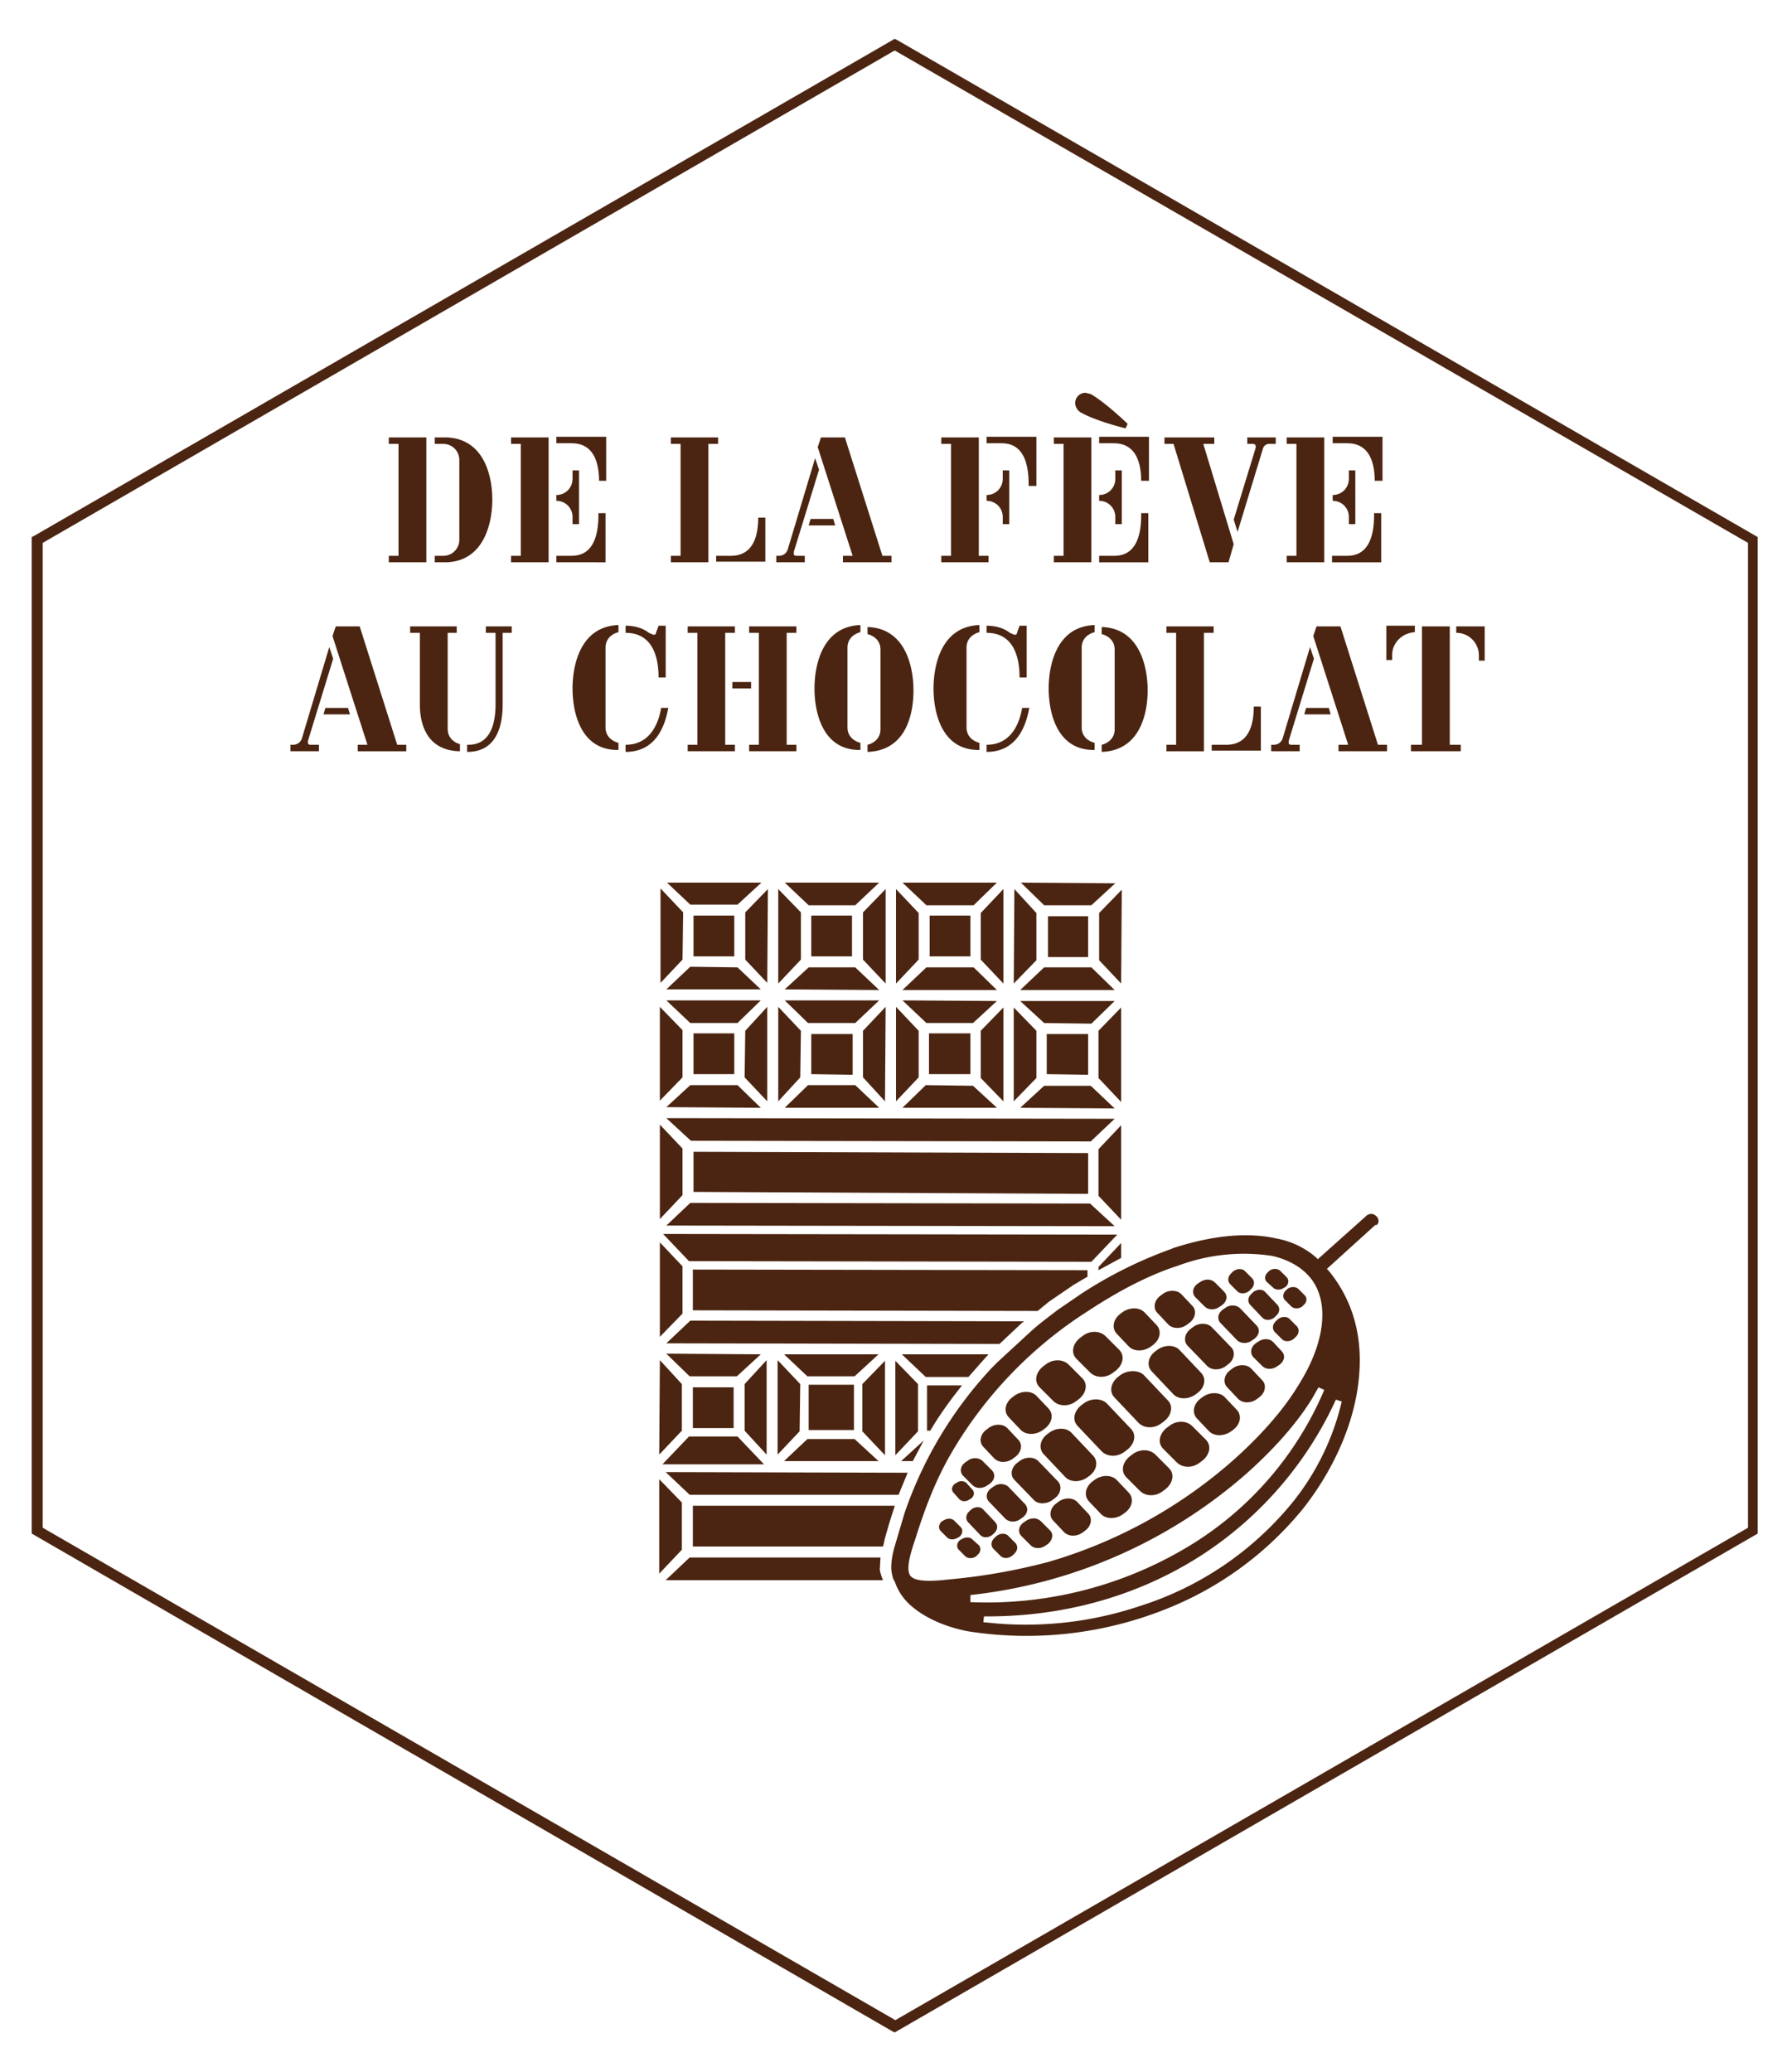
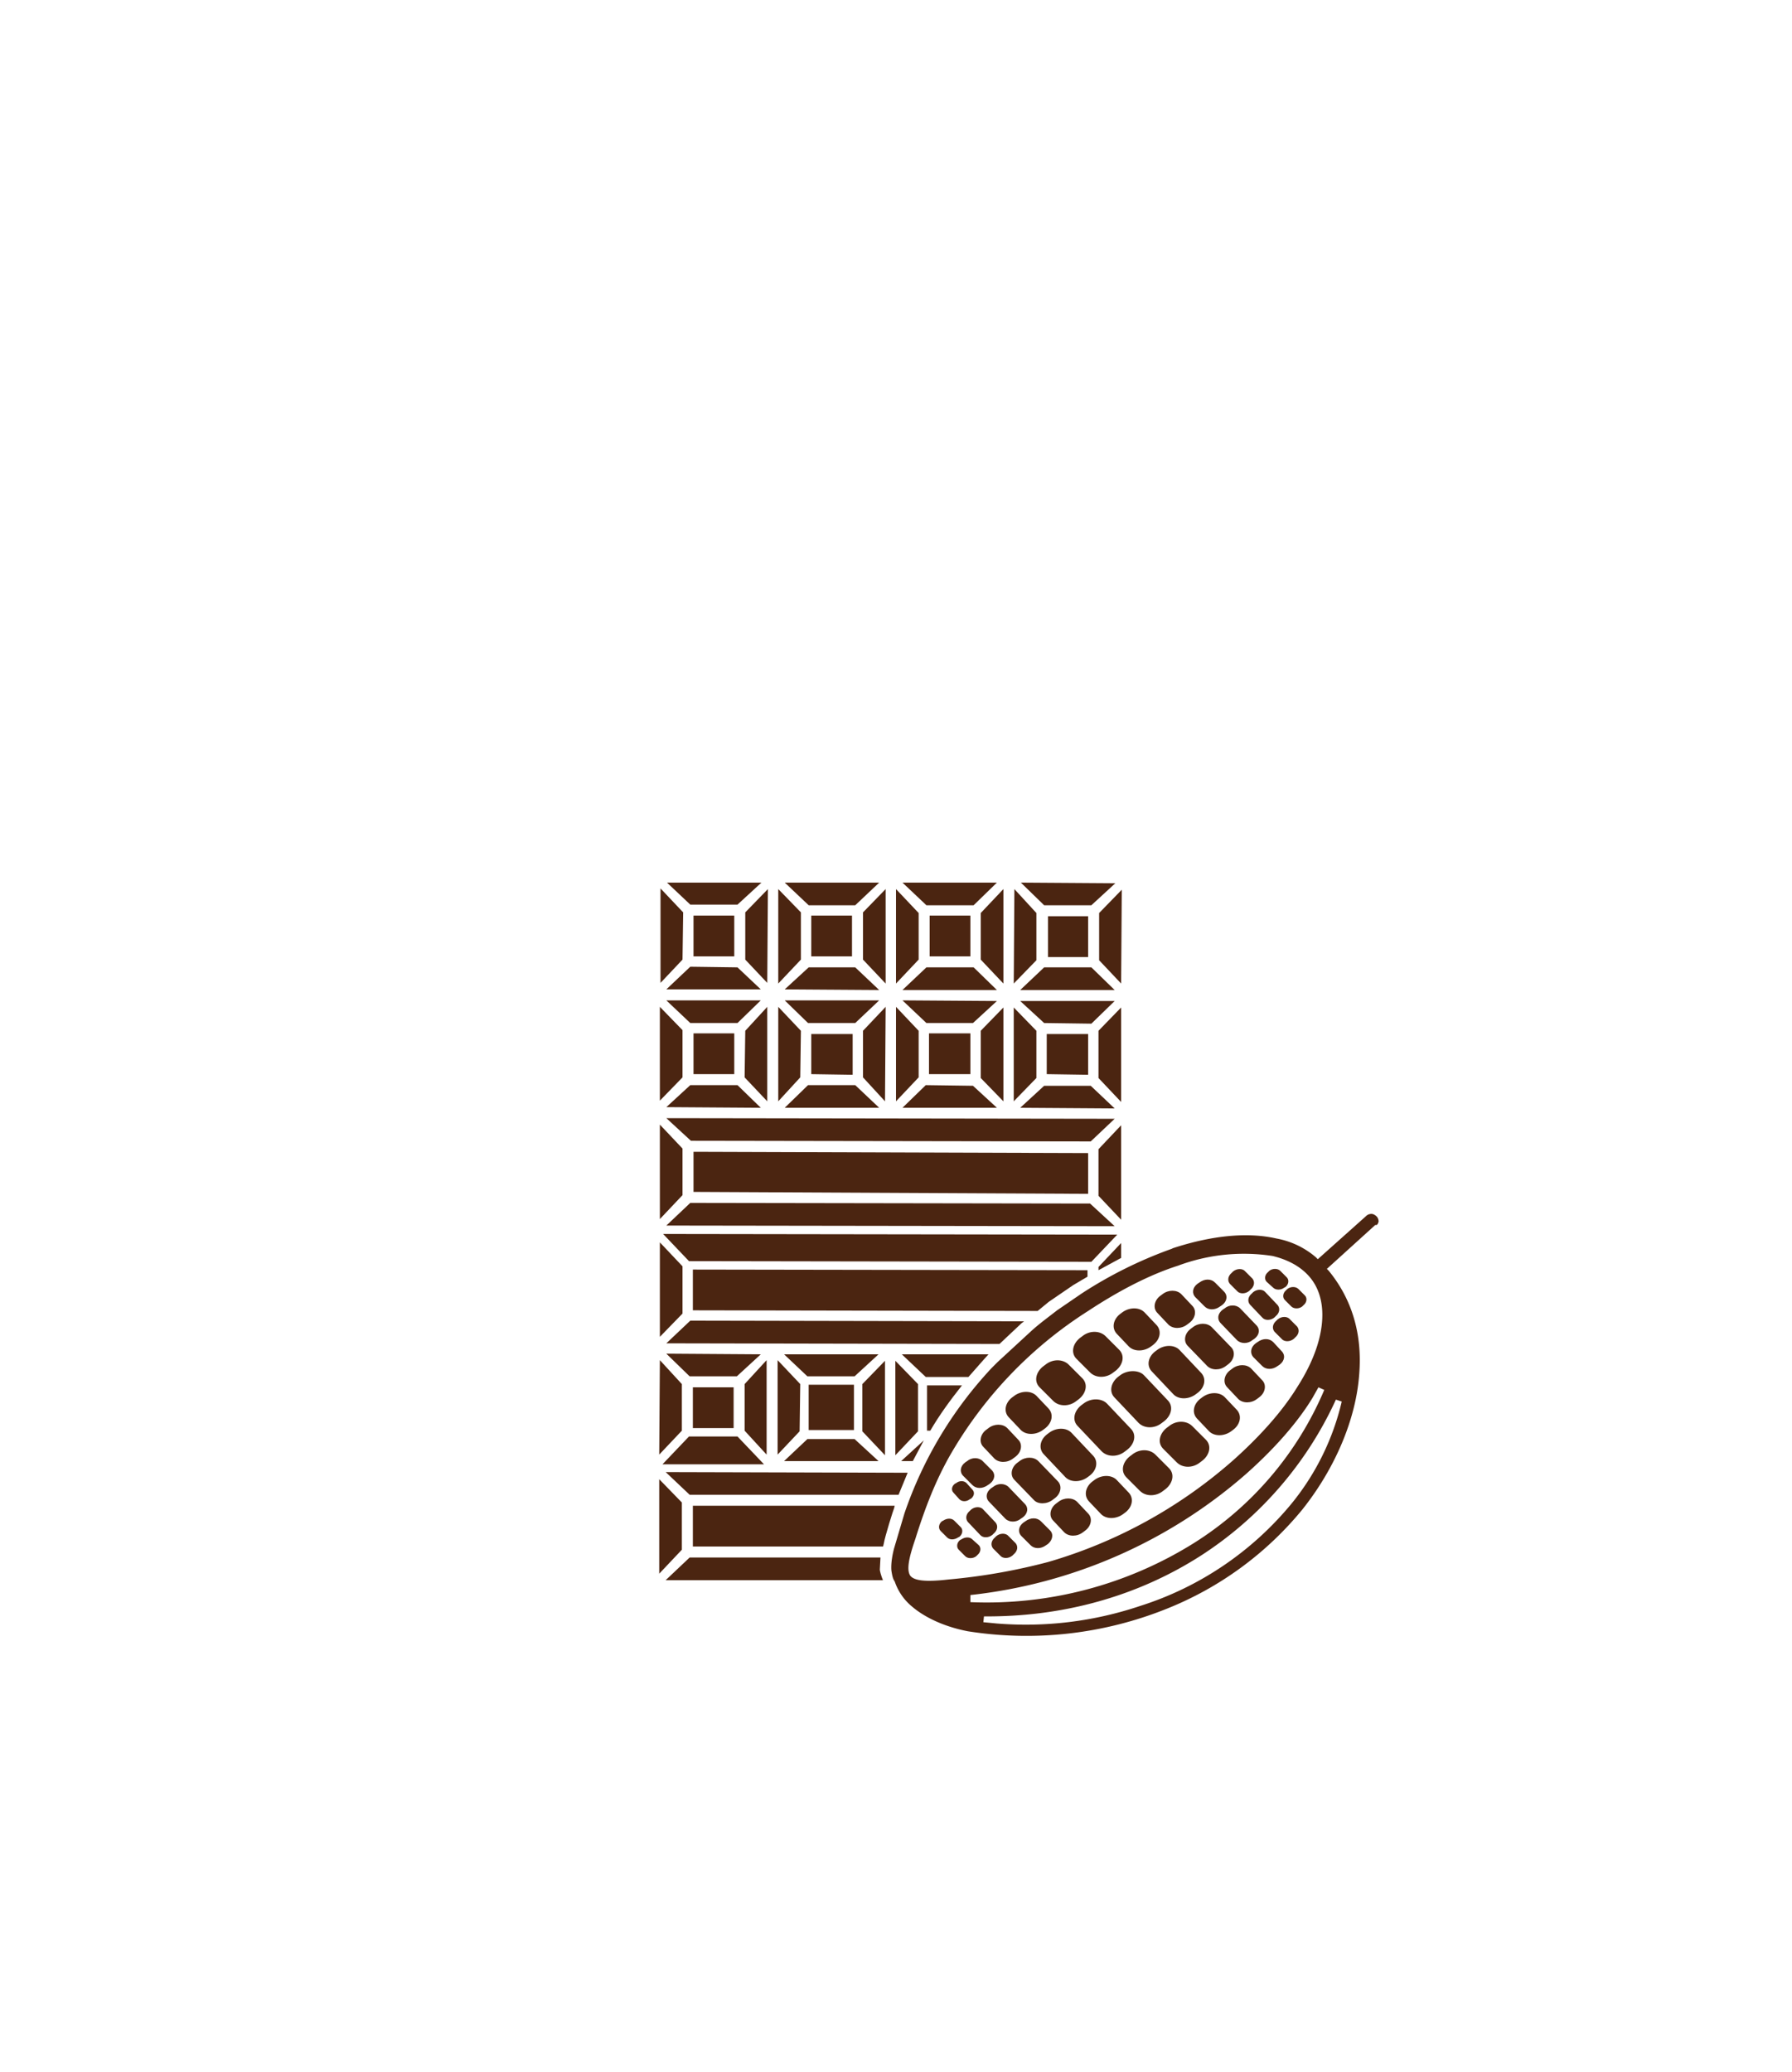
<svg xmlns="http://www.w3.org/2000/svg" xml:space="preserve" id="Calque_1" x="0" y="0" style="enable-background:new 0 0 277 320.2" version="1.1" viewBox="0 0 277 320.2">
  <style>.st0{fill:#4b2511}</style>
  <path d="m154.1 171.2-3.7-3.4-7.3-.1-3.6 3.5zM160.2 159.3l-3.5-3.6v14.5l3.5-3.6zM161.8 166v-6.2h6.4v6.3zM151.6 166.6l3.5 3.6v-14.5l-3.5 3.6zM139.5 153h14.6l-3.6-3.5h-7.3zM143.7 147.8v-6.3h6.3v6.3zM157.7 153h14.6l-3.6-3.5h-7.3zM162 147.9v-6.3h6.2v6.3zM161.4 158.1l7.3.1 3.6-3.5h-14.6zM143.6 166v-6.3h6.4v6.3zM124.9 158.1h7.3l3.7-3.5h-14.6zM125.4 166v-6.2h6.4v6.3zM123.8 159.3l-3.5-3.7v14.6l3.4-3.7zM135.9 171.2l-3.7-3.5h-7.3l-3.6 3.5zM143.2 158.1h7.2l3.7-3.4-14.6-.1zM142 159.3l-3.5-3.7v14.6l3.5-3.7zM133.4 166.5l3.4 3.7.1-14.6-3.5 3.7zM169.8 195.8v.5l3.5-1.9v-2.3l-3.5 3.7zM162.1 201.2l3.8-2.6 2.2-1.3v-1l-61-.1v6.3l53.3.1 1.7-1.4zM142.8 222.6l-3.5 3.2h1.8l1.7-3.2zM140.3 227.6l-37.4-.1 3.7 3.5h32.3l1.4-3.4zM143.2 221.1h.6c1.4-2.4 3-4.6 4.9-7h-5.4v7zM125.4 147.8v-6.3h6.3v6.3zM157.9 204.5l.4-.3-51.6-.1-3.7 3.5 51.5.1 3.4-3.2zM138.2 233.1l.1-.4h-31.2v6.3h29.4l.1-.4c.2-1.2 1.5-5.3 1.6-5.5zM136.1 240.7h-29.5l-3.7 3.5h33.6c0 .1-.4-.9-.5-1.6l.1-1.9zM151.9 210.3l.9-1h-13.4l3.7 3.5h6.6l2.2-2.5zM115.1 166.5l3.5 3.7v-14.6l-3.4 3.7zM168.6 176.4l3.7-3.5-69.3-.1 3.8 3.5zM107.2 147.8v-6.3h6.3v6.3zM121.3 152.9l14.6.1-3.7-3.5H125zM103 152.9h14.6l-3.6-3.4-7.3-.1zM172.3 189.5l-3.8-3.5-61.8-.1-3.7 3.5zM173.3 155.7l-3.5 3.6v7.3l3.5 3.7zM107.2 184.2V178l61 .2v6.3zM141.9 213.9l-3.5-3.6v14.6l3.5-3.7zM136.8 210.3l-3.5 3.6v7.3l3.5 3.7zM121.2 225.8h14.6l-3.7-3.4h-7.3zM105.4 232.2l-3.5-3.6v14.6l3.5-3.7zM125 221v-7h7v7zM118.1 226.3 114 222h-7.5l-4.1 4.3zM105.5 159.2l-3.5-3.6v14.5l3.5-3.6zM107.1 220.7v-6.3h6.3v6.3zM105.4 213.9l-3.4-3.7-.1 14.6 3.5-3.7zM105.5 177.5l-3.5-3.7v14.6l3.5-3.7zM105.5 195.7 102 192v14.6l3.5-3.6zM172.7 190.8l-70.2-.1 4 4.2 62.2.1zM173.3 173.9l-3.5 3.7v7.2l3.5 3.7zM124.8 212.7h7.3l3.7-3.4h-14.6zM120.2 224.8l3.4-3.6.1-7.3-3.5-3.7zM106.6 212.7h7.3l3.7-3.4-14.6-.1zM118.5 224.8v-14.6l-3.4 3.7v7.2zM115.2 148.3l3.4 3.6.1-14.5-3.5 3.6zM168.7 139.9l3.7-3.4-14.6-.1 3.6 3.5zM173.4 137.5l-3.5 3.6v7.3l3.4 3.6zM160.2 141.1l-3.4-3.7-.1 14.6 3.5-3.6zM172.3 171.3l-3.7-3.5h-7.2l-3.7 3.4zM117.6 171.2l-3.6-3.5h-7.3l-3.7 3.4zM105.6 141l-3.5-3.7v14.6l3.4-3.6zM107.2 166v-6.3h6.3v6.3zM151.6 148.3l3.5 3.7v-14.6l-3.5 3.7zM114 139.8l3.7-3.4h-14.6l3.6 3.4zM123.8 141l-3.5-3.6V152l3.5-3.7zM106.7 158.1h7.3l3.6-3.5H103zM150.5 139.9l3.6-3.5h-14.6l3.7 3.5zM132.2 139.9l3.7-3.5h-14.6l3.7 3.5zM133.4 148.3l3.5 3.7v-14.6l-3.5 3.6zM142 141.1l-3.5-3.7V152l3.5-3.7zM173.2 212.5l-.4.3c-1.1.9-1.4 2.3-.5 3.2l3.7 3.9c.9.9 2.5.9 3.6 0l.4-.3c1.1-.9 1.4-2.3.5-3.2l-3.7-3.9c-.8-.8-2.5-.8-3.6 0zM178.6 224.8c-.9-.9-2.5-.9-3.6 0l-.4.3c-1.1.9-1.4 2.3-.5 3.2l2.1 2.1c.9.9 2.5.9 3.6 0l.4-.3c1.1-.9 1.4-2.3.5-3.2l-2.1-2.1zM172.6 228.7c-.8-.8-2.3-.8-3.4 0l-.4.3c-1 .8-1.3 2.1-.5 3l1.9 2c.8.8 2.3.8 3.4 0l.4-.3c1-.8 1.3-2.1.5-3l-1.9-2zM162.2 221.4l-.4.3c-1 .8-1.3 2.1-.5 3l3.4 3.6c.8.8 2.3.8 3.4 0l.4-.3c1-.8 1.3-2.1.5-3l-3.4-3.6c-.8-.8-2.3-.8-3.4 0zM167.5 216.9l-.4.3c-1.1.9-1.4 2.3-.5 3.2l3.7 3.9c.9.9 2.5.9 3.6 0l.4-.3c1.1-.9 1.4-2.3.5-3.2l-3.7-3.9c-.8-.8-2.4-.9-3.6 0zM189.3 215.9c-.8-.8-2.3-.8-3.4 0l-.4.3c-1 .8-1.3 2.1-.5 3l1.9 2c.8.8 2.3.8 3.4 0l.4-.3c1-.8 1.3-2.1.5-3l-1.9-2zM184.3 220.4c-.9-.9-2.5-.9-3.6 0l-.4.3c-1.1.9-1.4 2.3-.5 3.2l2.1 2.1c.9.9 2.5.9 3.6 0l.4-.3c1.1-.9 1.4-2.3.5-3.2l-2.1-2.1zM193.4 211.5c-.7-.7-2-.7-2.9 0l-.4.3c-.9.7-1.1 1.9-.4 2.6l1.7 1.8c.7.7 2 .7 2.9 0l.4-.3c.9-.7 1.1-1.9.4-2.6l-1.7-1.8zM196.8 207.4c-.6-.6-1.6-.6-2.4 0l-.3.2c-.8.6-.9 1.5-.4 2.1l1.4 1.4c.6.6 1.6.6 2.4 0l.3-.2c.8-.6.9-1.5.3-2.1l-1.3-1.4zM178.9 208.6l-.4.3c-1 .8-1.3 2.1-.5 3l3.4 3.6c.8.8 2.3.8 3.4 0l.4-.3c1-.8 1.3-2.1.5-3l-3.4-3.6c-.8-.8-2.3-.8-3.4 0zM166.5 232.1c-.7-.7-2-.7-2.9 0l-.4.3c-.9.7-1.1 1.9-.4 2.6l1.7 1.8c.7.7 2 .7 2.9 0l.4-.3c.9-.7 1.1-1.9.4-2.6l-1.7-1.8zM162.7 231.8l.4-.3c.9-.7 1.1-1.9.4-2.6l-3-3.1c-.7-.7-2-.7-2.9 0l-.4.3c-.9.7-1.1 1.9-.4 2.6l3 3.1c.6.7 2 .7 2.9 0zM184.4 205.1l-.4.3c-.9.7-1.1 1.9-.4 2.6l3 3.1c.7.7 2 .7 2.9 0l.4-.3c.9-.7 1.1-1.9.4-2.6l-3-3.1c-.7-.7-2-.7-2.9 0zM153.5 229.8l-.3.2c-.8.6-.9 1.5-.3 2.1l2.5 2.6c.6.6 1.7.6 2.4 0l.3-.2c.8-.6.9-1.5.3-2.1l-2.5-2.6c-.6-.6-1.7-.6-2.4 0zM199.4 203.9c-.4-.5-1.3-.5-1.9 0l-.2.2c-.6.5-.7 1.2-.3 1.7l1.1 1.1c.4.5 1.3.5 1.9 0l.2-.2c.6-.5.7-1.2.3-1.7l-1.1-1.1zM193.6 207.1l.3-.2c.8-.6.9-1.5.3-2.1l-2.5-2.6c-.6-.6-1.7-.6-2.4 0l-.3.2c-.8.6-.9 1.5-.3 2.1l2.5 2.6c.6.6 1.7.6 2.4 0zM186.2 201.9c.6.6 1.6.6 2.4 0l.3-.2c.8-.6.9-1.5.3-2.1l-1.4-1.4c-.6-.6-1.6-.6-2.4 0l-.3.2c-.8.6-.9 1.5-.3 2.1l1.4 1.4zM155.9 237.4c-.4-.5-1.3-.5-1.9 0l-.2.2c-.6.5-.7 1.2-.3 1.7l1.1 1.1c.4.5 1.3.5 1.9 0l.2-.2c.6-.5.7-1.2.3-1.7l-1.1-1.1zM150.3 237.9c-.4-.4-1.1-.4-1.7 0l-.2.1c-.5.4-.6 1.1-.2 1.5l1 1c.4.4 1.2.4 1.7 0l.2-.2c.5-.4.6-1.1.2-1.5l-1-.9zM153.6 237c.6-.5.7-1.2.3-1.7l-1.9-2c-.4-.5-1.3-.5-1.9 0l-.2.2c-.6.5-.7 1.2-.3 1.7l1.9 2c.4.5 1.3.5 1.9 0l.2-.2zM148.3 231.7c.4.4 1.1.4 1.6 0l.2-.1c.5-.4.6-1 .2-1.4l-.9-1c-.4-.4-1.1-.4-1.6 0l-.2.1c-.5.4-.6 1-.2 1.4l.9 1zM148.3 237.5c.5-.4.6-1.1.2-1.5l-1-1c-.4-.4-1.1-.4-1.7 0l-.2.1c-.5.4-.6 1.1-.2 1.5l1 1c.4.4 1.1.4 1.7 0l.2-.1zM162.3 236.5l-1.4-1.4c-.6-.6-1.6-.6-2.4 0l-.3.2c-.8.6-.9 1.5-.3 2.1l1.4 1.4c.6.6 1.6.6 2.4 0l.3-.2c.7-.6.9-1.5.3-2.1z" class="st0" />
  <path d="M213.1 188.8c0-.3-.1-.6-.3-.8s-.5-.4-.8-.4c-.3 0-.6.1-.8.3l-7.5 6.7-.3-.3a12.9 12.9 0 0 0-6.1-2.9c-4.4-1-9.9-.5-16 1.5l-.2.1a66.4 66.4 0 0 0-13.9 6.9l-3.8 2.6c-1.4 1.1-2.8 2.1-4.1 3.3l-5.1 4.7-.9.9a62.3 62.3 0 0 0-13.5 22.5l-1.6 5.4c-.6 2.3-.4 3.5-.4 3.5.1.6.2 1.2.5 1.6a8.6 8.6 0 0 0 2.7 3.9c2 1.7 5 3.1 8.6 3.8a58.1 58.1 0 0 0 30.8-3.5 52 52 0 0 0 20.9-15.3c5.1-6.4 8.3-14 8.8-20.9.5-6.2-1.1-11.6-4.7-16l-.3-.3 7.5-6.8c.3.1.4-.2.5-.5zm-66.5 55.3c-3.5.4-5.3.2-5.9-.6-.6-.9-.2-2.8.8-5.7 1.5-4.8 3.1-8.9 5.3-12.8a64.5 64.5 0 0 1 21.4-22.4c4.4-2.9 9.2-5.5 13.9-7a29.1 29.1 0 0 1 14.6-1.5c2.5.6 4.4 1.7 5.7 3.2 1.3 1.5 2 3.5 2 5.9 0 3.2-1.2 7-3.9 11.2-2.4 3.9-6 7.8-9.8 11.2a74.7 74.7 0 0 1-28.7 15.8 92.6 92.6 0 0 1-15.4 2.7zm3.4 2.4a77.4 77.4 0 0 0 42.6-18.7c4.4-3.9 8-8 10.3-11.8l.9-1.6.9.4a51.8 51.8 0 0 1-20.2 23.7 60.4 60.4 0 0 1-34.5 9.1v-1.1zm56.5-30.2.9.3a39 39 0 0 1-7.7 15.7 49.8 49.8 0 0 1-23.5 15.9 55.4 55.4 0 0 1-22.1 2.7l-2.1-.2.1-.9c12.2.1 23.8-3.1 33.7-9.5a56.8 56.8 0 0 0 20.7-24z" class="st0" />
  <path d="M150.3 229.5c.6.6 1.6.6 2.4 0l.3-.2c.8-.6.9-1.5.3-2.1l-1.4-1.4c-.6-.6-1.7-.6-2.4 0l-.3.2c-.8.6-.9 1.5-.3 2.1l1.4 1.4zM193.5 199.9c-.6.5-.7 1.2-.3 1.7l1.9 2c.4.5 1.3.5 1.9 0l.2-.2c.6-.5.7-1.2.3-1.7l-1.9-2c-.4-.5-1.3-.5-1.9 0l-.2.2zM153.7 225.4c.7.7 2 .7 2.9 0l.4-.3c.9-.7 1.1-1.9.4-2.6l-1.7-1.8c-.7-.7-2-.7-2.9 0l-.4.3c-.9.7-1.1 1.9-.4 2.6l1.7 1.8zM191.2 199.5c.4.5 1.3.5 1.9 0l.2-.2c.6-.5.7-1.2.3-1.7l-1.1-1.1c-.4-.5-1.3-.5-1.9 0l-.2.2c-.6.5-.7 1.2-.3 1.7l1.1 1.1zM180.6 204.7c.7.7 2 .7 2.9 0l.4-.3c.9-.7 1.1-1.9.4-2.6l-1.7-1.8c-.7-.7-2-.7-2.9 0l-.4.3c-.9.7-1.1 1.9-.4 2.6l1.7 1.8zM196.8 199c.4.4 1.2.4 1.7 0l.2-.1c.5-.4.6-1.1.2-1.5l-1-1c-.4-.4-1.2-.4-1.7 0l-.2.2c-.5.4-.6 1.1-.2 1.5l1 .9zM198.8 199.4c-.5.4-.6 1.1-.2 1.5l1 1c.4.4 1.2.4 1.7 0l.2-.2c.5-.4.6-1.1.2-1.5l-1-1c-.4-.4-1.2-.4-1.7 0l-.2.2zM157.8 221c.8.8 2.3.8 3.4 0l.4-.3c1-.8 1.3-2.1.5-3l-1.9-2c-.8-.8-2.3-.8-3.4 0l-.4.3c-1 .8-1.3 2.1-.5 3l1.9 2zM162.8 216.5c.9.9 2.5.9 3.6 0l.4-.3c1.1-.9 1.4-2.3.5-3.2l-2.1-2.1c-.9-.9-2.5-.9-3.6 0l-.4.3c-1.1.9-1.4 2.3-.5 3.2l2.1 2.1zM174.5 208.1c.8.8 2.3.8 3.4 0l.4-.3c1-.8 1.3-2.1.5-3l-1.9-2c-.8-.8-2.3-.8-3.4 0l-.4.3c-1 .8-1.3 2.1-.5 3l1.9 2zM168.5 212.1c.9.9 2.5.9 3.6 0l.4-.3c1.1-.9 1.4-2.3.5-3.2l-2.1-2.1c-.9-.9-2.5-.9-3.6 0l-.4.3c-1.1.9-1.4 2.3-.5 3.2l2.1 2.1z" class="st0" />
-   <path d="m138.3 314.1-.4-.2L4.9 237V83l.4-.2L138.3 6l.4.2 133 76.8v154l-133.4 77.1zm-131.7-78 131.8 76.1 131.8-76.1V83.9L138.3 7.8 6.6 83.9v152.2z" class="st0" />
-   <path d="M60.1 86.9v-1h1.5V68.6h-1.5v-1h5.8v19.3h-5.8zm8.9 0h-1.8v-1h1.3c1.4 0 2.5-1.1 2.5-2.5V71.1c0-1.4-1.1-2.5-2.5-2.5h-1.3v-1H69c5.9.2 7.1 6.1 7.1 9.6s-1.2 9.5-7.1 9.7zM79 86.9v-1h1.5V68.6H79v-1h5.8v19.3H79zm13.6-12.5c0-5.8-3.2-5.9-4.4-5.9H86v-1h7.7v6.8h-1.1zM88.5 81v-1.1c0-1.4-1.1-2.5-2.5-2.5v-.9c1.4 0 2.5-1.1 2.5-2.5v-1.3h1V81h-1zM86 86.9v-1h2.1c1.2 0 4.4 0 4.4-6.3v-.3h1.1v7.6H86zM109.5 68.6v18.3h-5.8v-1h1.5V68.6h-1.5v-1h7.3v1h-1.5zm1.2 18.3v-1h2.1c1.2 0 4.4-.1 4.4-5.9h1.1v6.8h-7.6zM122.7 85.3v.3c0 .3.3.3.6.3h1.1v1H120v-1h.4c.1 0 1.1 0 1.4-1.1l4.2-14 .6 1.8-3.9 12.7zm2.3-4.1.3-1h3.5l.3 1H125zm5.3 5.7v-1h1.5l-5.4-16.8.5-1.5h3.7l5.8 18.3h1.4v1h-7.5zM145.5 86.9v-1h1.5V68.6h-1.5v-1h5.8v18.3h1.5v1h-7.3zM159 75.1v-.3c0-6.3-3.2-6.3-4.4-6.3h-2.1v-1h7.7v7.6H159zm-4 5.9v-1.1c0-1.4-1.1-2.5-2.5-2.5v-.9c1.4 0 2.5-1.1 2.5-2.5v-1.3h1V81h-1zM162.9 86.9v-1h1.5V68.6h-1.5v-1h5.8v19.3h-5.8zM174 66.2s-4.6-1.1-7-2.5c-.5-.3-.8-.9-.8-1.4 0-1 .8-1.6 1.6-1.6l.8.2c2.3 1.3 5.7 4.6 5.7 4.6l-.3.7zm2.4 8.2c0-5.8-3.2-5.9-4.4-5.9h-2.1v-1h7.7v6.8h-1.2zm-4 6.6v-1.1c0-1.4-1.1-2.5-2.5-2.5v-.9c1.4 0 2.5-1.1 2.5-2.5v-1.3h1V81h-1zm-2.5 5.9v-1h2.1c1.2 0 4.4 0 4.4-6.3v-.3h1.1v7.6h-7.6zM189.9 86.9H187l-5.6-18.3H180v-1h7.7v1H186l4.7 15.5-.8 2.8zm6.3-18.3a1 1 0 0 0-1 .8l-3.9 12.8-.6-1.9 3.4-11.1V69c0-.3-.2-.4-.5-.4h-.8v-1h4.4v1h-1zM198.9 86.9v-1h1.5V68.6h-1.5v-1h5.8v19.3h-5.8zm13.6-12.5c0-5.8-3.2-5.9-4.4-5.9H206v-1h7.7v6.8h-1.2zm-4 6.6v-1.1c0-1.4-1.1-2.5-2.5-2.5v-.9c1.4 0 2.5-1.1 2.5-2.5v-1.3h1V81h-1zm-2.6 5.9v-1h2.1c1.2 0 4.4 0 4.4-6.3v-.3h1.1v7.6h-7.6zM47.6 114.5v.3c0 .3.3.3.6.3h1.1v1h-4.4v-1h.4c.1 0 1.1 0 1.4-1.1l4.2-14 .6 1.8-3.9 12.7zm2.4-4.1.3-1h3.5l.3 1H50zm5.3 5.7v-1h1.5l-5.4-16.8.5-1.5h3.7l5.8 18.3h1.4v1h-7.5zM64.9 108.8v-11h-1.5v-1h7.2v1h-1.4v14.8c0 2 1.9 2.4 1.9 2.4v1.1c-5.9-.1-6.2-5.5-6.2-7.3zm12.8-11v11c0 7.1-4 7.4-5.5 7.4v-1.1c1.1 0 4.4 0 4.4-6.3v-11h-1.5v-1h4v1h-1.4zM88.5 106.4c0-3.6 1.2-9.6 7.1-9.8v1.1s-2 .4-2 2.4v12.3c0 2 2 2.4 2 2.4v1.1c-5.9.1-7.1-5.9-7.1-9.5zm13.3-1.7c0-3.3-1-6.9-5.1-6.9v-1.1c1.5 0 2.7.4 3.6 1.1l.7.3c.3 0 .4-.1.4-.3l.4-1.1h1.1v8h-1.1zm-5.1 11.5v-1.1c3.5 0 5-2.8 5.5-5.7h1.1c-.6 3.3-2.2 6.8-6.6 6.8zM106.3 116.1v-1h1.5V97.8h-1.5v-1h7.3v1h-1.5v17.3h1.5v1h-7.3zm6.9-9.7v-1h2.9v1h-2.9zm2.6 9.7v-1h1.5V97.8h-1.5v-1h7.3v1h-1.5v17.3h1.5v1h-7.3zM125.9 106.4c0-3.6 1.2-9.6 7.1-9.8v1.1s-2 .4-2 2.4v12.3c0 2 2 2.4 2 2.4v1.1c-5.9.1-7.1-5.9-7.1-9.5zm8.2 9.8v-1.1s2-.4 2-2.4v-12.3c0-2-2-2.4-2-2.4v-1.1c5.9.2 7.1 6.2 7.1 9.8s-1.1 9.3-7.1 9.5zM144.3 106.4c0-3.6 1.2-9.6 7.1-9.8v1.1s-2 .4-2 2.4v12.3c0 2 2 2.4 2 2.4v1.1c-5.9.1-7.1-5.9-7.1-9.5zm13.3-1.7c0-3.3-1-6.9-5.1-6.9v-1.1c1.5 0 2.7.4 3.6 1.1l.7.3c.3 0 .4-.1.4-.3l.4-1.1h1.1v8h-1.1zm-5.1 11.5v-1.1c3.5 0 5-2.8 5.5-5.7h1.1c-.6 3.3-2.2 6.8-6.6 6.8zM162.1 106.4c0-3.6 1.2-9.6 7.1-9.8v1.1s-2 .4-2 2.4v12.3c0 2 2 2.4 2 2.4v1.1c-5.9.1-7.1-5.9-7.1-9.5zm8.2 9.8v-1.1s2-.4 2-2.4v-12.3c0-2-2-2.4-2-2.4v-1.1c5.9.2 7.1 6.2 7.1 9.8s-1.2 9.3-7.1 9.5zM186.1 97.8v18.3h-5.8v-1h1.5V97.8h-1.5v-1h7.3v1h-1.5zm1.2 18.3v-1h2.1c1.2 0 4.4-.1 4.4-5.9h1.1v6.8h-7.6zM199.2 114.5v.3c0 .3.3.3.6.3h1.1v1h-4.4v-1h.4c.1 0 1.1 0 1.4-1.1l4.2-14 .6 1.8-3.9 12.7zm2.4-4.1.3-1h3.5l.3 1h-4.1zm5.3 5.7v-1h1.5L203 98.3l.5-1.5h3.7l5.8 18.3h1.4v1h-7.5zM215.2 101.2v.8h-.9v-5.3h4.4v1c-1.9.1-3.5 1.6-3.5 3.5zm2.9 14.9v-1h1.7V96.8h4.3v18.3h1.7v1h-7.7zm10.5-14v-.8c0-1.9-1.5-3.5-3.5-3.5v-1h4.4v5.3h-.9z" class="st0" />
</svg>